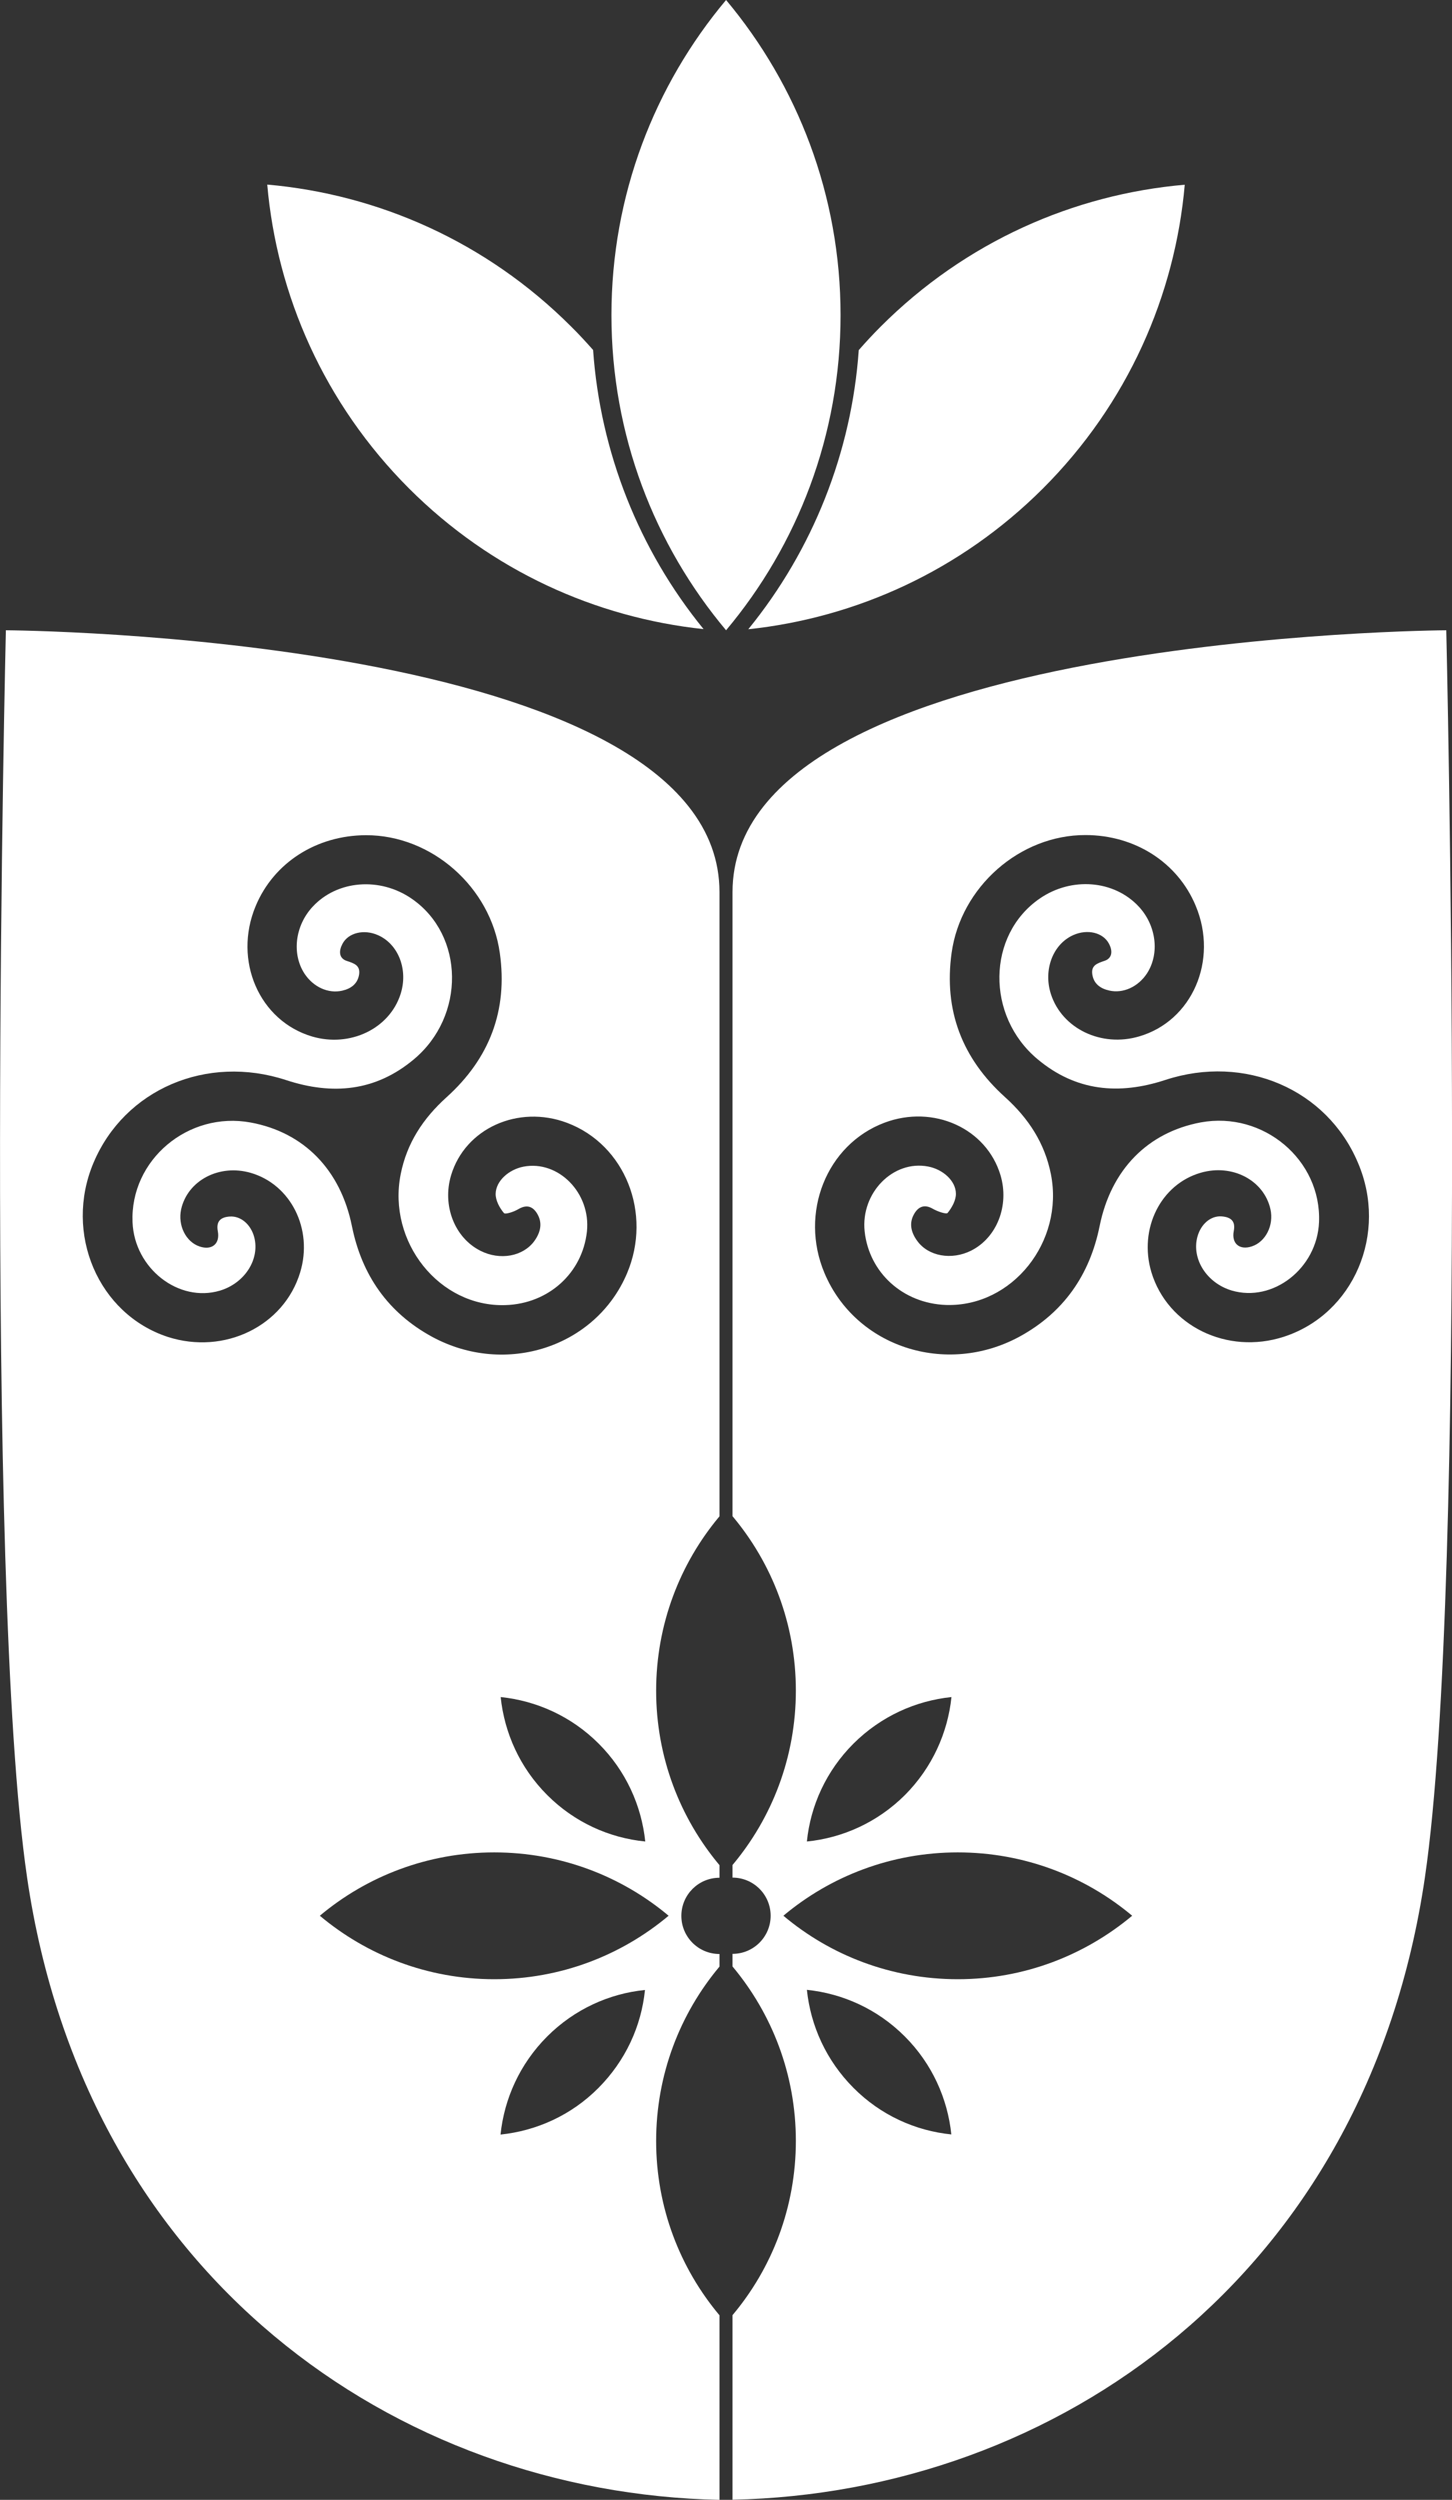
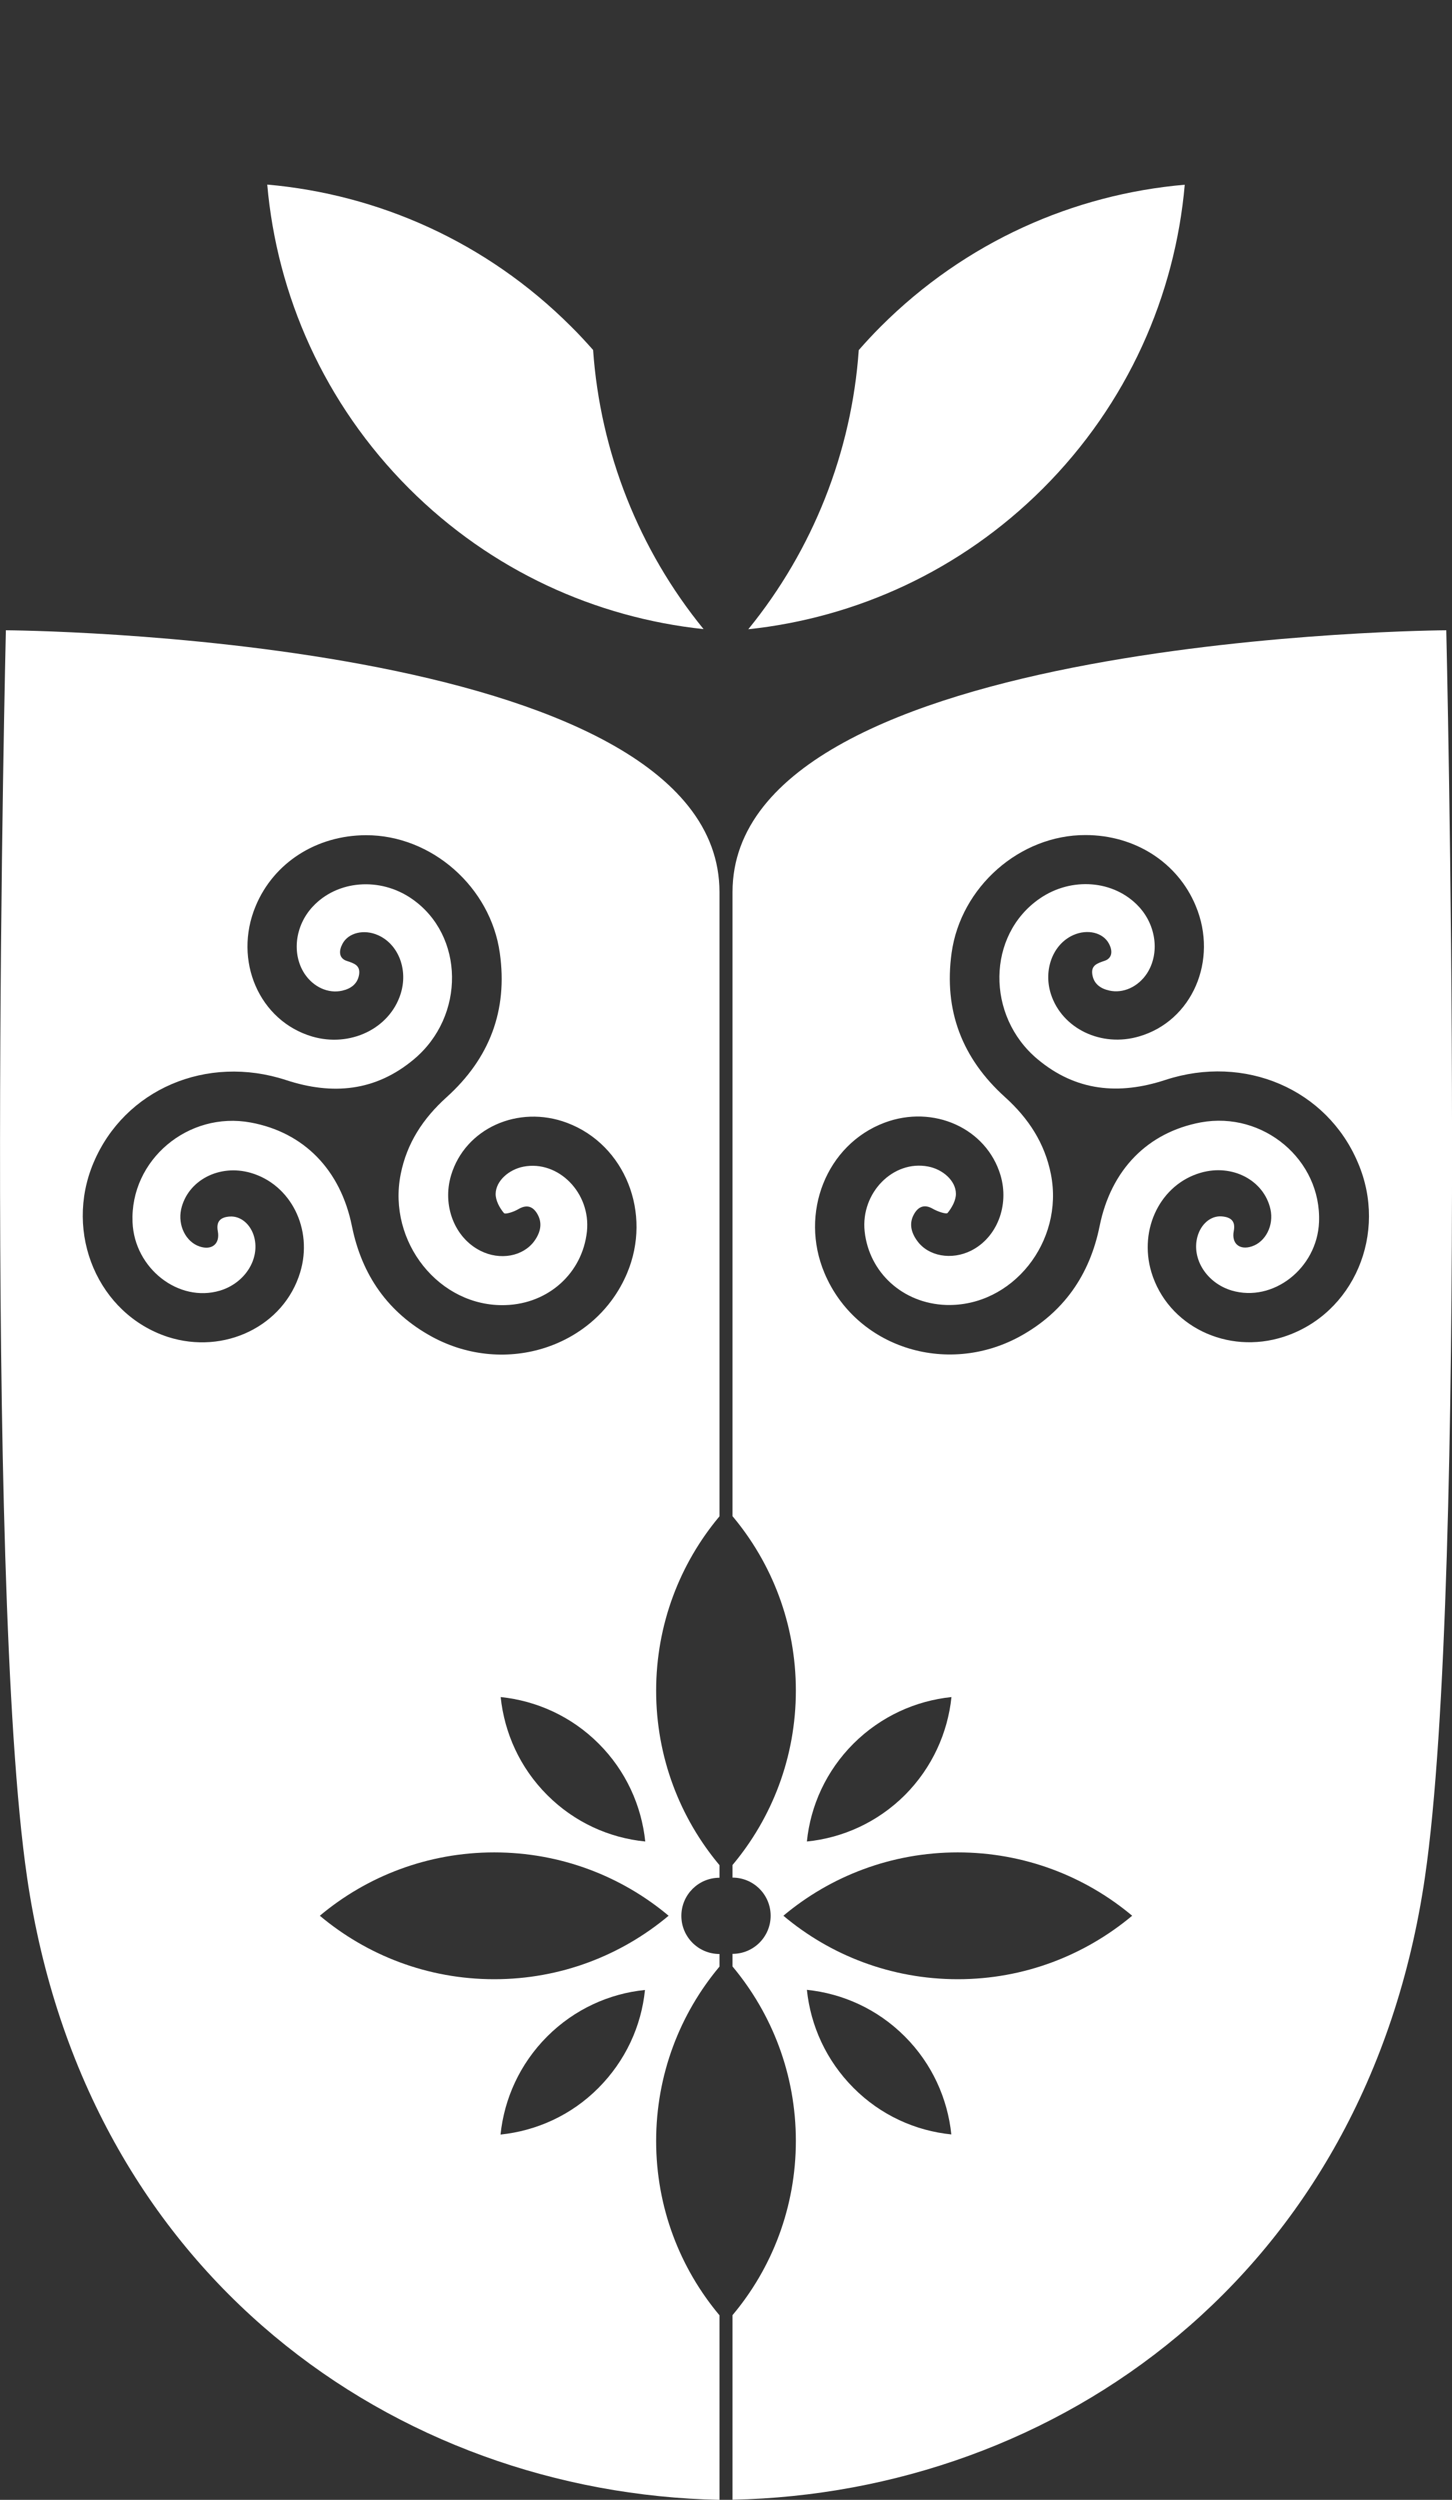
<svg xmlns="http://www.w3.org/2000/svg" id="logotipo-florence" data-name="florence-logotipo" viewBox="0 0 101.33 174.44">
  <rect x="0" y="0" width="101.33" height="174.44" fill="#333333" stroke="none" />
-   <path d="M50.67,0c-4.99,5.95-8,13.61-8,21.99s3.01,16.04,8,21.99c4.99-5.95,7.99-13.62,7.99-21.99s-3.01-16.04-7.99-21.99Z" style="fill: #ffffff; fill-rule: evenodd;" />
  <path d="M39.85,22.78c-5.92-5.92-13.47-9.22-21.2-9.9.68,7.74,3.98,15.28,9.89,21.2,5.76,5.76,13.05,9.02,20.56,9.82-4.52-5.54-7.21-12.36-7.71-19.48-.49-.55-1-1.11-1.54-1.64Z" style="fill: #ffffff; fill-rule: evenodd;" />
  <path d="M61.47,22.78c-.54.54-1.05,1.09-1.54,1.65-.5,7.11-3.19,13.93-7.71,19.48,7.51-.8,14.8-4.07,20.56-9.82,5.92-5.92,9.22-13.47,9.9-21.2-7.74.67-15.29,3.97-21.21,9.89Z" style="fill: #ffffff; fill-rule: evenodd;" />
  <path d="M100.93,43.98s-49.81.27-49.81,18.27v43.55c2.76,3.29,4.42,7.53,4.42,12.17s-1.66,8.88-4.42,12.17v.88c1.47,0,2.66,1.19,2.66,2.66s-1.19,2.66-2.66,2.66v.88c2.76,3.3,4.42,7.54,4.42,12.17s-1.66,8.88-4.42,12.16v12.88c22.57-.47,44.25-15.59,48.32-43.43,3.06-20.86,1.49-87.02,1.49-87.02ZM59.56,145.69c-1.91-1.92-2.99-4.34-3.25-6.84,2.5.26,4.92,1.34,6.83,3.25s2.99,4.34,3.25,6.84c-2.49-.25-4.92-1.33-6.83-3.25ZM66.84,138.11c-4.63,0-8.88-1.66-12.17-4.43,3.29-2.76,7.54-4.42,12.17-4.42s8.88,1.66,12.17,4.42c-3.3,2.76-7.54,4.43-12.17,4.43ZM56.31,128.5c.25-2.49,1.34-4.92,3.25-6.83,1.92-1.91,4.34-2.99,6.84-3.25-.26,2.49-1.34,4.92-3.25,6.84-1.92,1.91-4.35,2.99-6.84,3.24ZM89.59,93.28c-3.95,1.28-8.11-.76-9.24-4.51-.9-3.02.65-6.14,3.46-6.94,2.2-.63,4.4.53,4.85,2.55.25,1.11-.33,2.27-1.29,2.59-.86.29-1.44-.19-1.27-1.07.14-.71-.22-.97-.84-1.02-.77-.06-1.46.54-1.7,1.43-.41,1.55.66,3.22,2.39,3.74,2.89.86,5.97-1.55,6.1-4.77.18-4.33-3.88-7.76-8.25-6.96-3.73.7-6.27,3.32-7.06,7.23-.69,3.42-2.52,6.05-5.61,7.73-5.13,2.77-11.42.71-13.59-4.44-1.77-4.19.14-8.98,4.19-10.5,3.41-1.28,7.11.39,8.09,3.66.63,2.11-.24,4.36-2.05,5.27-1.36.68-2.98.4-3.76-.68-.44-.6-.6-1.27-.18-1.94.3-.48.72-.62,1.27-.3.31.18.94.4,1.03.29.3-.37.59-.89.58-1.35-.01-.9-.92-1.7-1.94-1.89-2.44-.47-4.71,1.84-4.43,4.52.31,2.89,2.68,5.04,5.69,5.14,4.61.14,8.24-4.41,7.31-9.12-.43-2.18-1.57-3.91-3.21-5.39-2.98-2.69-4.28-6.04-3.72-10.06.64-4.6,4.76-8.23,9.34-8.22,3.46,0,6.45,1.92,7.7,4.95,1.58,3.79-.25,8.02-3.95,9.1-2.64.78-5.38-.54-6.16-2.95-.54-1.69.13-3.48,1.56-4.12.99-.44,2.08-.18,2.49.6.26.48.25,1-.29,1.19-.52.18-.97.31-.87.96s.56.98,1.18,1.12c.96.22,2.01-.25,2.63-1.19.9-1.38.66-3.35-.57-4.67-1.72-1.85-4.69-2.09-6.91-.56-3.69,2.54-3.77,8.2-.14,11.22,2.67,2.23,5.67,2.5,8.9,1.44,5.55-1.82,11.27.64,13.44,5.76,2.13,4.95-.29,10.58-5.17,12.16Z" style="fill: #ffffff; fill-rule: evenodd;" />
  <path d="M1.89,131.01c4.07,27.84,25.75,42.96,48.32,43.43v-12.88c-2.76-3.29-4.42-7.53-4.42-12.16s1.66-8.88,4.42-12.17v-.88c-1.47,0-2.66-1.19-2.66-2.66s1.19-2.66,2.66-2.66v-.88c-2.76-3.29-4.42-7.54-4.42-12.17s1.66-8.88,4.42-12.17v-43.56C50.21,44.25.41,43.98.41,43.98c0,0-1.58,66.16,1.48,87.03ZM34.93,148.95c.26-2.5,1.34-4.92,3.25-6.84,1.91-1.91,4.34-3,6.83-3.25-.25,2.5-1.34,4.92-3.25,6.84-1.9,1.91-4.33,2.99-6.83,3.25ZM22.32,133.68c3.29-2.76,7.54-4.42,12.17-4.42s8.88,1.66,12.17,4.42c-3.29,2.76-7.53,4.43-12.17,4.43s-8.88-1.67-12.17-4.43ZM38.19,125.26c-1.92-1.92-2.99-4.35-3.25-6.84,2.5.26,4.93,1.34,6.84,3.25s2.99,4.34,3.25,6.83c-2.51-.25-4.93-1.33-6.84-3.24ZM6.53,81.13c2.16-5.11,7.89-7.58,13.44-5.76,3.23,1.06,6.23.79,8.9-1.44,3.63-3.02,3.55-8.68-.14-11.22-2.22-1.53-5.2-1.29-6.91.56-1.23,1.32-1.47,3.29-.57,4.67.62.94,1.66,1.41,2.63,1.19.61-.14,1.07-.47,1.18-1.12.1-.65-.35-.79-.87-.96-.55-.19-.55-.7-.29-1.19.41-.78,1.51-1.04,2.49-.6,1.43.64,2.11,2.43,1.56,4.12-.78,2.41-3.52,3.72-6.16,2.95-3.7-1.09-5.53-5.31-3.95-9.1,1.26-3.03,4.24-4.94,7.7-4.95,4.58-.01,8.7,3.62,9.34,8.22.57,4.02-.73,7.37-3.71,10.06-1.64,1.48-2.78,3.2-3.21,5.39-.93,4.71,2.7,9.27,7.31,9.12,3.01-.09,5.38-2.24,5.69-5.14.28-2.68-1.99-4.99-4.43-4.52-1.02.2-1.92.99-1.94,1.89-.01.46.27.98.58,1.35.1.11.72-.1,1.03-.29.56-.32.97-.18,1.27.3.42.67.25,1.34-.18,1.94-.79,1.08-2.4,1.37-3.76.68-1.81-.91-2.68-3.16-2.05-5.27.98-3.27,4.68-4.94,8.09-3.66,4.05,1.52,5.96,6.31,4.19,10.5-2.17,5.14-8.46,7.21-13.59,4.44-3.09-1.68-4.92-4.31-5.61-7.73-.79-3.91-3.33-6.54-7.06-7.23-4.37-.81-8.43,2.62-8.25,6.96.13,3.22,3.22,5.63,6.1,4.77,1.73-.52,2.8-2.19,2.39-3.74-.24-.88-.93-1.48-1.7-1.43-.62.04-.97.31-.84,1.02.17.88-.41,1.36-1.27,1.07-.96-.32-1.53-1.47-1.29-2.59.45-2.02,2.66-3.18,4.85-2.55,2.81.81,4.37,3.93,3.46,6.94-1.13,3.75-5.29,5.78-9.24,4.51-4.85-1.59-7.27-7.22-5.18-12.16Z" style="fill: #ffffff; fill-rule: evenodd;" />
</svg>